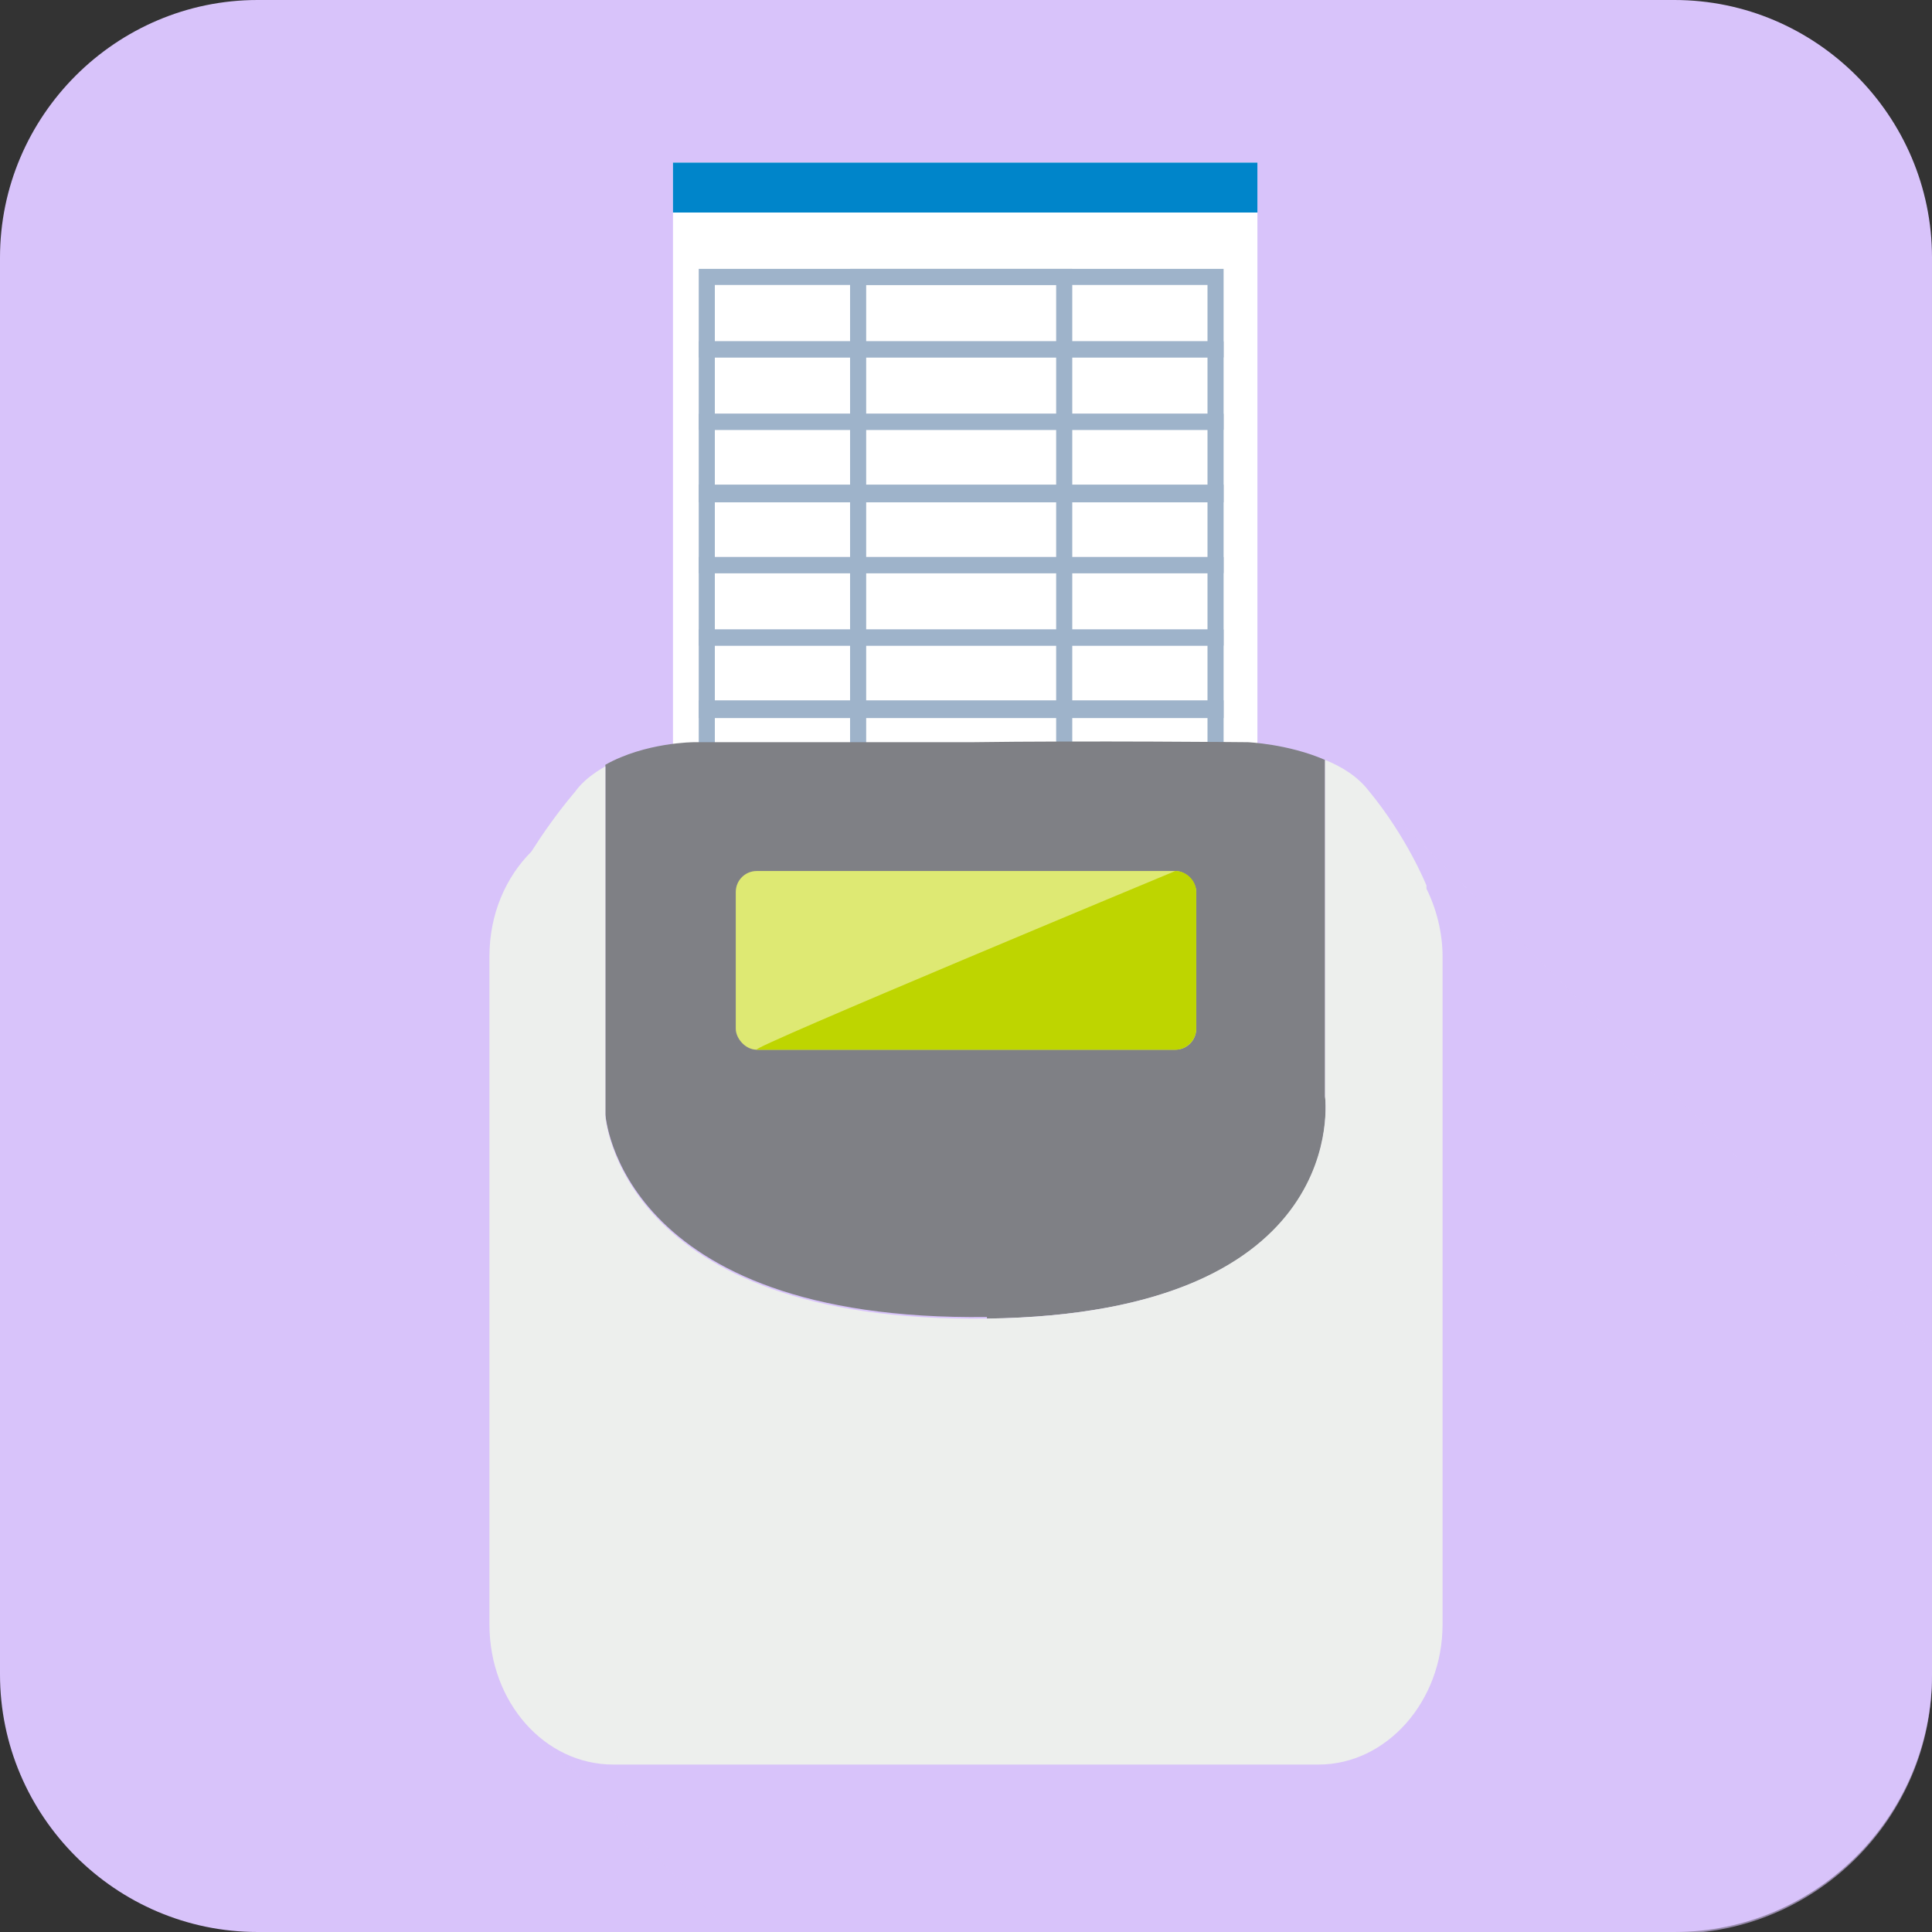
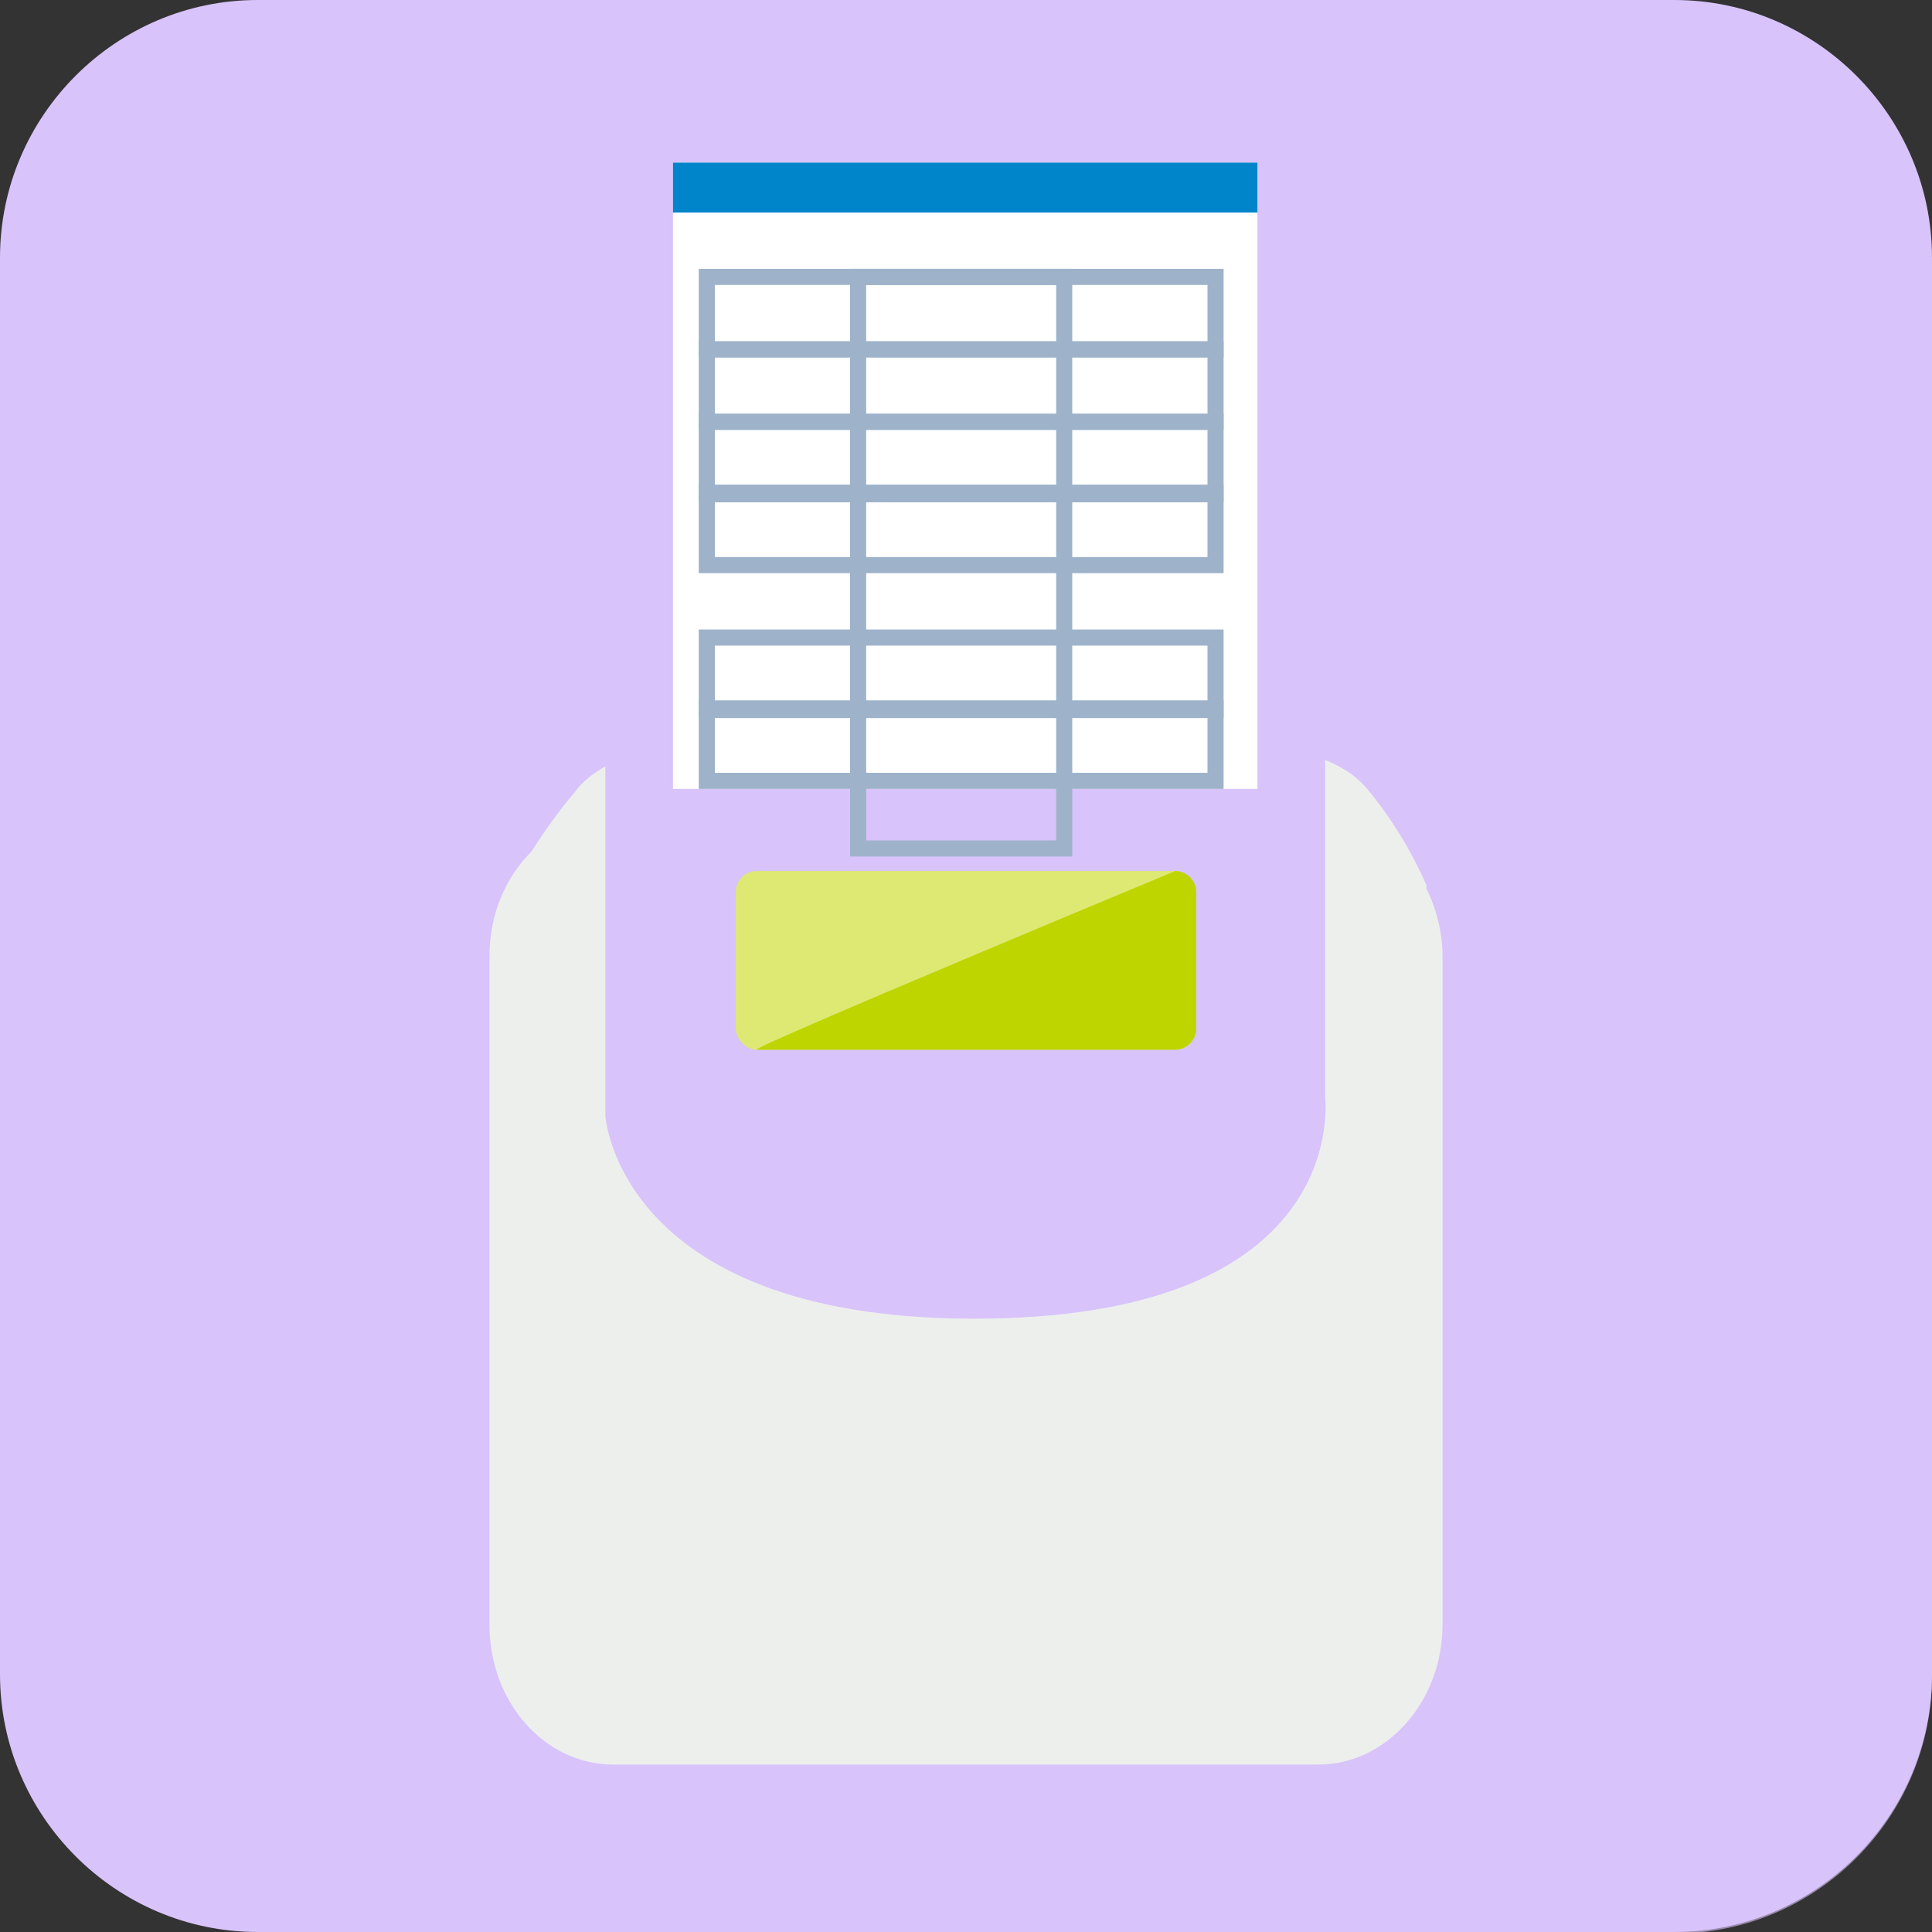
<svg xmlns="http://www.w3.org/2000/svg" version="1.1" viewBox="0 0 120 120">
  <rect x="0" y="0" width="120" height="120" fill="#333333" stroke="none" />
  <defs>
    <style>
      .st0 {
        fill: none;
        stroke: #9eb3ca;
        stroke-miterlimit: 10;
      }

      .st1 {
        fill: #bed500;
      }

      .st2 {
        fill: #0085ca;
      }

      .st3, .st4 {
        isolation: isolate;
      }

      .st5, .st6 {
        fill: #d8c3fa;
      }

      .st7 {
        fill: #dee973;
      }

      .st8 {
        fill: #edefed;
      }

      .st9 {
        fill: #fff;
      }

      .st6 {
        mix-blend-mode: multiply;
        opacity: .6;
      }

      .st10 {
        fill: #7f8085;
      }

      .st4 {
        fill: #231815;
        opacity: 0;
      }
    </style>
  </defs>
  <g class="st3">
    <g id="_レイヤー_3" data-name="レイヤー_3">
      <path class="st5" d="M104,0H16C7.2,0,0,7.2,0,16v88c0,8.8,7.2,16,16,16h88c8.8,0,16-7.2,16-16V16c0-8.8-7.2-16-16-16Z" />
    </g>
    <g id="_レイヤー_4" data-name="レイヤー_4">
      <path class="st6" d="M120,104v-20.1l-35-34.8-54.6,46.4,3,12.2,12,12.4h58.6c8.8,0,16-7.2,16-16Z" />
    </g>
    <g id="_レイヤー_2" data-name="レイヤー_2">
      <g>
        <g>
          <rect class="st9" x="41.8" y="10.1" width="36.3" height="38.9" />
          <rect class="st2" x="41.8" y="10.1" width="36.3" height="3.1" />
          <g>
            <rect class="st0" x="43.9" y="26.2" width="31.6" height="4.5" />
            <rect class="st0" x="43.9" y="21.7" width="31.6" height="4.5" />
            <rect class="st0" x="43.9" y="17.2" width="31.6" height="4.5" />
            <rect class="st0" x="43.9" y="30.6" width="31.6" height="4.5" />
-             <rect class="st0" x="43.9" y="35.1" width="31.6" height="4.5" />
            <rect class="st0" x="43.9" y="39.6" width="31.6" height="4.5" />
            <rect class="st0" x="43.9" y="44" width="31.6" height="4.5" />
            <rect class="st0" x="53.3" y="17.2" width="12.8" height="35.5" />
          </g>
        </g>
        <g>
          <g>
-             <path class="st10" d="M61.3,81.9c22.9-.3,21-13.8,21-13.8v-20.9c-2.3-1-4.8-1.1-4.8-1.1,0,0-10-.1-17.2,0-7.2,0-17.2,0-17.2,0,0,0-3,0-5.5,1.4v21.7s.8,12.9,23.7,12.6Z" />
            <g>
              <path class="st8" d="M88.6,55s-1.2-3-3.6-5.9c-.7-.9-1.7-1.5-2.7-1.9v20.9s1.8,13.5-21,13.8c-22.9.3-23.7-12.6-23.7-12.6v-21.7c-.7.4-1.4.9-1.9,1.6-1.1,1.3-2,2.6-2.7,3.7-1.6,1.6-2.6,3.9-2.6,6.5v41.5c0,4.8,3.4,8.7,7.7,8.7h43.8c4.2,0,7.7-3.9,7.7-8.7v-41.5c0-1.5-.4-3-1-4.2Z" />
              <path class="st4" d="M88.6,55s-1.2-3-3.6-5.9c-.7-.9-1.7-1.5-2.7-1.9v20.9s1.8,13.5-21,13.8c-.2,0-.4,0-.7,0v27.6h21.3c4.2,0,7.7-3.9,7.7-8.7v-41.5c0-1.5-.4-3-1-4.2Z" />
            </g>
          </g>
          <g>
            <rect class="st7" x="45.7" y="54.1" width="28.6" height="11.1" rx="1.3" ry="1.3" />
            <path class="st1" d="M73,65.2h-26c-.7,0,26-11.1,26-11.1.7,0,1.3.6,1.3,1.3v8.5c0,.7-.6,1.3-1.3,1.3Z" />
          </g>
        </g>
      </g>
    </g>
  </g>
</svg>